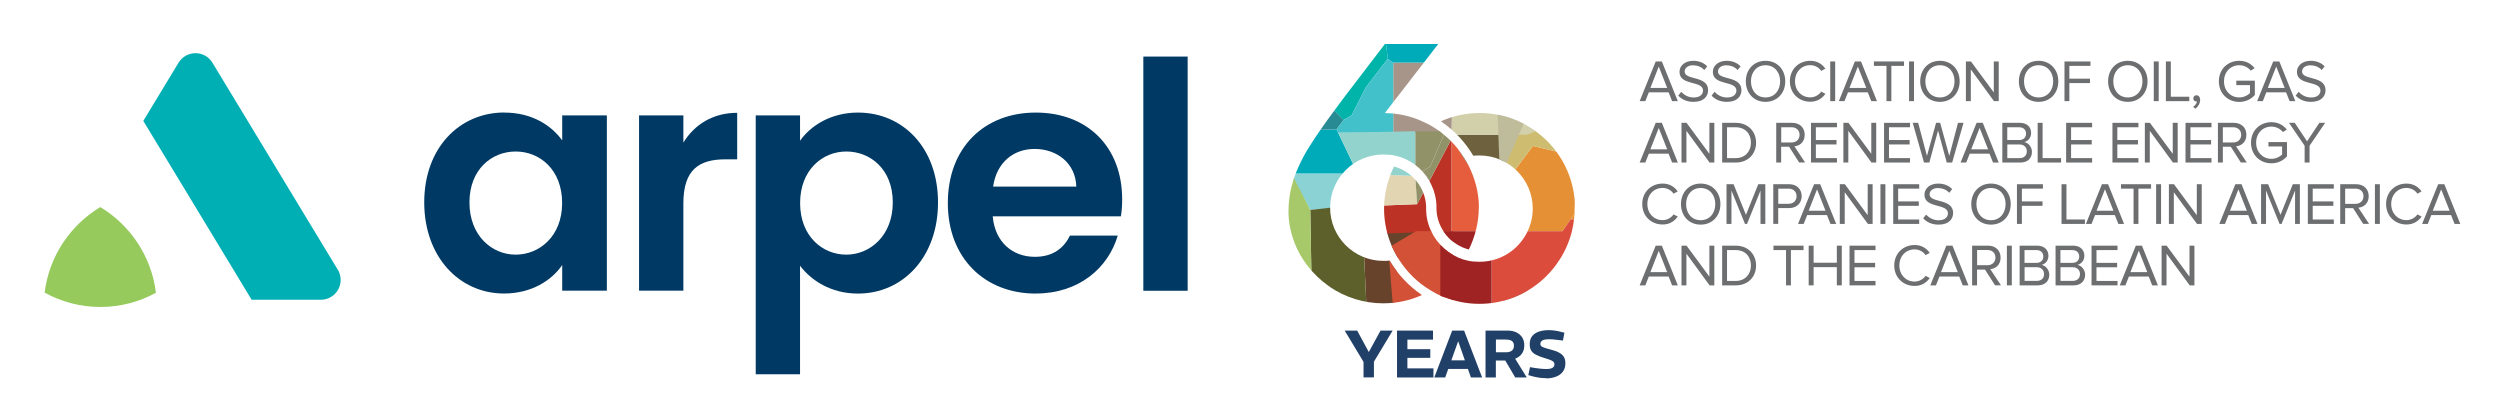
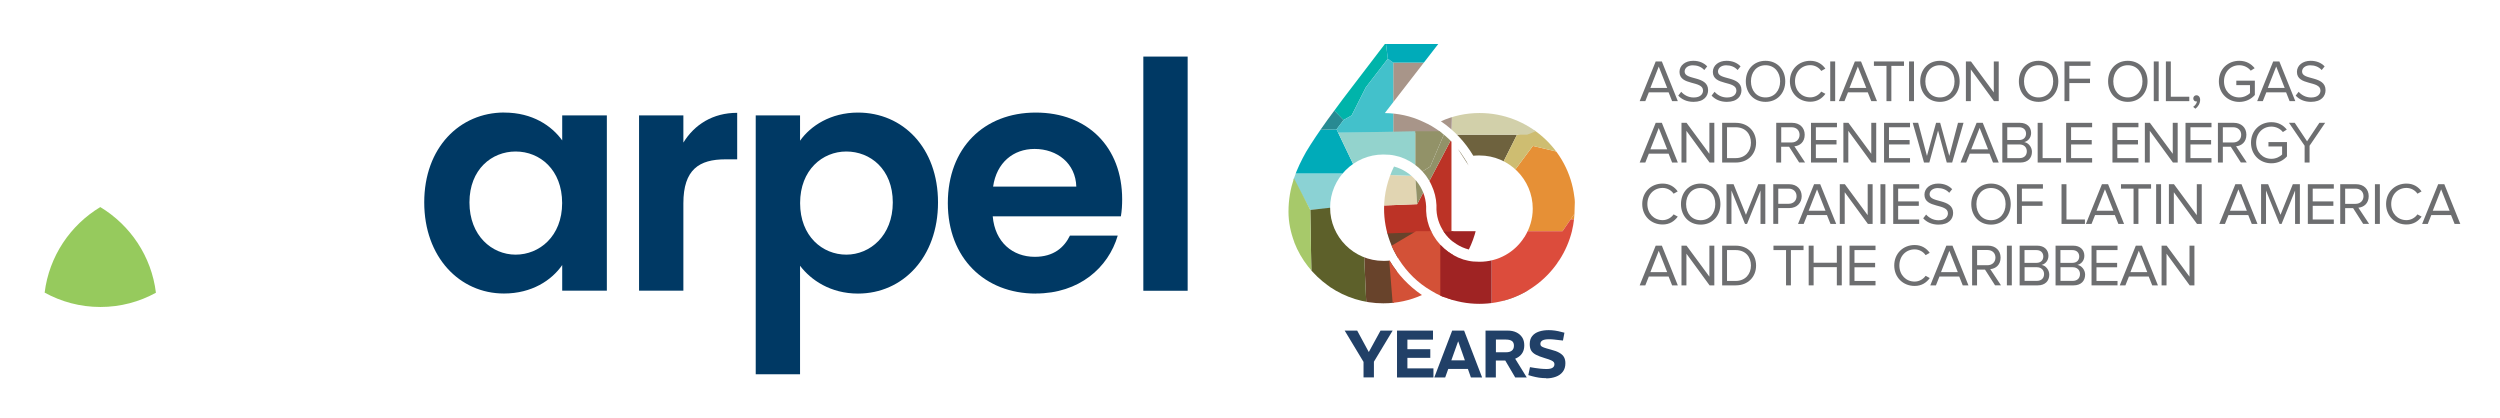
<svg xmlns="http://www.w3.org/2000/svg" id="Layer_1" version="1.1" viewBox="0 0 389.76 65.2">
  <defs>
    <style>
      .st0 {
        fill: #447e81;
      }

      .st1 {
        fill: #00afb4;
      }

      .st2 {
        fill: none;
      }

      .st3 {
        fill: #68432b;
      }

      .st4 {
        fill: #909384;
      }

      .st5 {
        fill: #dc4c3c;
      }

      .st6 {
        fill: #6d6e70;
      }

      .st7 {
        fill: #93d3cd;
      }

      .st8 {
        fill: #288a92;
      }

      .st9 {
        fill: #00b4aa;
      }

      .st10 {
        fill: #a7c96a;
      }

      .st11 {
        fill: #e69036;
      }

      .st12 {
        fill: #6e623e;
      }

      .st13 {
        fill: #d35137;
      }

      .st14 {
        fill: #96ca5d;
        fill-rule: evenodd;
      }

      .st15 {
        fill: #cebd71;
      }

      .st16 {
        fill: #a89589;
      }

      .st17 {
        fill: #bfbc9b;
      }

      .st18 {
        fill: #bc3326;
      }

      .st19 {
        fill: #d2d0aa;
      }

      .st20 {
        fill: #929268;
      }

      .st21 {
        fill: #003964;
      }

      .st22 {
        fill: #214067;
      }

      .st23 {
        fill: #e55d3c;
      }

      .st24 {
        fill: #9f2323;
      }

      .st25 {
        fill: #5d602a;
      }

      .st26 {
        fill: #8bd2d4;
      }

      .st27 {
        fill: #43c1cb;
      }

      .st28 {
        clip-path: url(#clippath);
      }

      .st29 {
        fill: #e1d5b2;
      }

      .st30 {
        fill: #00abb9;
      }
    </style>
    <clipPath id="clippath">
      <path class="st2" d="M245.45,30.7c.09.53.09,1.11.04,1.77,0,1.2-.13,2.35-.4,3.46h0v.04c-1.6,6.52-7.45,11.4-14.45,11.4-1.86,0-3.68-.35-5.37-1.02h-.04c-.18-.04-.4-.13-.58-.22-.49-.22-1.02-.49-1.51-.8-2.08-1.2-3.77-2.88-5.05-4.88-.27-.44-.53-.89-.75-1.33-.27-.53-.49-1.02-.67-1.55-.58-1.6-.89-3.28-.89-5.05,0-2.35.58-4.57,1.55-6.56,2.79.75,4.88,3.24,5.01,6.21v.71c.04,1.11.31,2.17.75,3.1.98,2.13,2.84,3.77,5.05,4.48.49.13,1.02.27,1.55.31.31,0,.67.04.98.04,2.93,0,5.5-1.51,6.96-3.81l.04-.04c.8-1.29,1.29-2.79,1.29-4.43,0-4.57-3.72-8.29-8.29-8.29-.31,0-.67,0-.98.04-1.29-2.17-3.02-3.99-5.05-5.37,1.86-.84,3.9-1.29,6.03-1.29,7.58,0,13.88,5.68,14.77,13.04v.04h0ZM207.05,44.53s-.02-.02-.03-.03c.01.02.03.03.03.03ZM230.55,32.34c0,2.35-.58,4.57-1.55,6.56-2.79-.71-4.92-3.24-5.05-6.21v-.71c-.04-1.06-.31-2.13-.75-3.06-.93-2.13-2.79-3.77-5.01-4.48-.49-.13-1.02-.27-1.55-.31-.31,0-.62-.04-.98-.04-4.57,0-8.29,3.72-8.29,8.29s3.72,8.29,8.29,8.29c.31,0,.67,0,.98-.04,1.29,2.17,3.02,3.99,5.05,5.37-1.86.84-3.9,1.29-6.03,1.29-3.06,0-5.9-.93-8.29-2.53-.13-.09-.22-.18-.35-.27,0,.01,0,.01.01.02-2.33-1.68-4.18-3.98-5.24-6.71v-.04c-.56-1.49-.91-3.08-.91-4.75,0-3.85,1.3-6.75,2.74-9.32.43-.71.92-1.49,1.49-2.34,1.14-1.7,2.55-3.66,4.24-5.9h0s6.56-8.59,6.56-8.59h8.32s-8.14,10.52-8.14,10.52c-.06.08-.12.16-.18.25,2.09.03,4.05.47,5.8,1.28.31.13.58.27.84.4h.04c.18.13.4.22.62.35,2.04,1.2,3.77,2.88,5.01,4.88.09.09.13.22.22.35l.18.27c.13.22.22.44.35.67.98,2,1.6,4.17,1.6,6.52Z" />
    </clipPath>
  </defs>
  <g>
    <g>
      <path class="st6" d="M260.69,15.77l-.55-1.38h-3.08l-.55,1.38h-.88l2.5-6.19h.96l2.49,6.19h-.88ZM258.61,10.37l-1.31,3.34h2.62l-1.32-3.34Z" />
-       <path class="st6" d="M261.65,14.9l.46-.59c.4.46,1.07.89,1.94.89,1.1,0,1.46-.59,1.46-1.08,0-1.6-3.67-.71-3.67-2.91,0-1.02.91-1.73,2.13-1.73.94,0,1.67.32,2.19.87l-.46.57c-.46-.52-1.11-.74-1.79-.74-.73,0-1.27.4-1.27.98,0,1.39,3.66.59,3.66,2.9,0,.89-.61,1.82-2.28,1.82-1.07,0-1.86-.41-2.38-.98Z" />
+       <path class="st6" d="M261.65,14.9l.46-.59c.4.46,1.07.89,1.94.89,1.1,0,1.46-.59,1.46-1.08,0-1.6-3.67-.71-3.67-2.91,0-1.02.91-1.73,2.13-1.73.94,0,1.67.32,2.19.87l-.46.57c-.46-.52-1.11-.74-1.79-.74-.73,0-1.27.4-1.27.98,0,1.39,3.66.59,3.66,2.9,0,.89-.61,1.82-2.28,1.82-1.07,0-1.86-.41-2.38-.98" />
      <path class="st6" d="M266.85,14.9l.46-.59c.4.46,1.07.89,1.94.89,1.1,0,1.46-.59,1.46-1.08,0-1.6-3.67-.71-3.67-2.91,0-1.02.91-1.73,2.13-1.73.94,0,1.67.32,2.19.87l-.46.57c-.46-.52-1.11-.74-1.79-.74-.73,0-1.27.4-1.27.98,0,1.39,3.66.59,3.66,2.9,0,.89-.61,1.82-2.28,1.82-1.07,0-1.86-.41-2.38-.98Z" />
      <path class="st6" d="M272.18,12.68c0-1.83,1.24-3.2,3.07-3.2s3.08,1.37,3.08,3.2-1.25,3.2-3.08,3.2-3.07-1.37-3.07-3.2ZM277.53,12.68c0-1.45-.9-2.51-2.28-2.51s-2.27,1.07-2.27,2.51.88,2.51,2.27,2.51,2.28-1.08,2.28-2.51Z" />
      <path class="st6" d="M279.05,12.68c0-1.9,1.4-3.2,3.18-3.2,1.09,0,1.86.52,2.35,1.22l-.64.36c-.35-.53-1-.9-1.71-.9-1.35,0-2.38,1.03-2.38,2.51s1.03,2.51,2.38,2.51c.71,0,1.35-.38,1.71-.9l.65.35c-.52.71-1.26,1.23-2.36,1.23-1.78,0-3.18-1.3-3.18-3.2Z" />
      <path class="st6" d="M285.34,15.77v-6.19h.77v6.19h-.77Z" />
      <path class="st6" d="M291.74,15.77l-.55-1.38h-3.08l-.55,1.38h-.88l2.5-6.19h.96l2.49,6.19h-.88ZM289.65,10.37l-1.31,3.34h2.62l-1.32-3.34Z" />
      <path class="st6" d="M294.11,15.77v-5.5h-1.96v-.69h4.69v.69h-1.97v5.5h-.77Z" />
      <path class="st6" d="M297.63,15.77v-6.19h.77v6.19h-.77Z" />
      <path class="st6" d="M299.37,12.68c0-1.83,1.24-3.2,3.07-3.2s3.08,1.37,3.08,3.2-1.25,3.2-3.08,3.2-3.07-1.37-3.07-3.2ZM304.72,12.68c0-1.45-.9-2.51-2.28-2.51s-2.27,1.07-2.27,2.51.88,2.51,2.27,2.51,2.28-1.08,2.28-2.51Z" />
      <path class="st6" d="M310.87,15.77l-3.61-4.94v4.94h-.77v-6.19h.79l3.56,4.83v-4.83h.77v6.19h-.74Z" />
      <path class="st6" d="M314.75,12.68c0-1.83,1.24-3.2,3.07-3.2s3.08,1.37,3.08,3.2-1.25,3.2-3.08,3.2-3.07-1.37-3.07-3.2ZM320.1,12.68c0-1.45-.9-2.51-2.28-2.51s-2.27,1.07-2.27,2.51.88,2.51,2.27,2.51,2.28-1.08,2.28-2.51Z" />
      <path class="st6" d="M321.86,15.77v-6.19h4.05v.69h-3.29v1.99h3.22v.69h-3.22v2.82h-.77Z" />
      <path class="st6" d="M328.66,12.68c0-1.83,1.24-3.2,3.07-3.2s3.08,1.37,3.08,3.2-1.25,3.2-3.08,3.2-3.07-1.37-3.07-3.2ZM334.02,12.68c0-1.45-.9-2.51-2.28-2.51s-2.27,1.07-2.27,2.51.88,2.51,2.27,2.51,2.28-1.08,2.28-2.51Z" />
      <path class="st6" d="M335.78,15.77v-6.19h.77v6.19h-.77Z" />
      <path class="st6" d="M337.67,15.77v-6.19h.77v5.5h2.88v.69h-3.65Z" />
      <path class="st6" d="M342.27,16.95l-.35-.29c.3-.19.57-.56.6-.86-.02,0-.08.02-.13.02-.25,0-.45-.2-.45-.47s.21-.5.49-.5c.31,0,.58.26.58.71,0,.57-.32,1.09-.75,1.4Z" />
      <path class="st6" d="M345.93,12.68c0-1.93,1.42-3.2,3.18-3.2,1.1,0,1.86.48,2.4,1.15l-.61.39c-.39-.5-1.05-.85-1.79-.85-1.35,0-2.38,1.03-2.38,2.51s1.03,2.51,2.38,2.51c.74,0,1.35-.35,1.67-.67v-1.25h-2.13v-.69h2.89v2.23c-.58.65-1.42,1.08-2.43,1.08-1.76,0-3.18-1.29-3.18-3.21Z" />
      <path class="st6" d="M356.96,15.77l-.55-1.38h-3.08l-.55,1.38h-.88l2.5-6.19h.96l2.49,6.19h-.88ZM354.87,10.37l-1.31,3.34h2.63l-1.32-3.34Z" />
      <path class="st6" d="M357.91,14.9l.46-.59c.4.46,1.07.89,1.94.89,1.1,0,1.46-.59,1.46-1.08,0-1.6-3.67-.71-3.67-2.91,0-1.02.91-1.73,2.13-1.73.94,0,1.67.32,2.19.87l-.46.57c-.46-.52-1.11-.74-1.79-.74-.73,0-1.27.4-1.27.98,0,1.39,3.66.59,3.66,2.9,0,.89-.61,1.82-2.28,1.82-1.07,0-1.86-.41-2.38-.98Z" />
      <path class="st6" d="M260.69,25.34l-.55-1.38h-3.08l-.55,1.38h-.88l2.5-6.19h.96l2.49,6.19h-.88ZM258.61,19.94l-1.31,3.34h2.62l-1.32-3.34Z" />
      <path class="st6" d="M266.53,25.34l-3.61-4.94v4.94h-.77v-6.19h.79l3.56,4.83v-4.83h.77v6.19h-.74Z" />
      <path class="st6" d="M268.49,25.34v-6.19h2.12c1.93,0,3.17,1.35,3.17,3.1s-1.24,3.09-3.17,3.09h-2.12ZM272.98,22.25c0-1.34-.84-2.41-2.38-2.41h-1.35v4.81h1.35c1.5,0,2.38-1.08,2.38-2.4Z" />
      <path class="st6" d="M280.5,25.34l-1.57-2.46h-1.24v2.46h-.77v-6.19h2.49c1.13,0,1.95.72,1.95,1.86s-.77,1.73-1.61,1.8l1.67,2.52h-.91ZM280.56,21.02c0-.71-.51-1.18-1.24-1.18h-1.62v2.37h1.62c.73,0,1.24-.49,1.24-1.19Z" />
      <path class="st6" d="M282.34,25.34v-6.19h4.05v.69h-3.29v1.99h3.22v.69h-3.22v2.13h3.29v.69h-4.05Z" />
      <path class="st6" d="M291.77,25.34l-3.61-4.94v4.94h-.77v-6.19h.79l3.56,4.83v-4.83h.77v6.19h-.74Z" />
      <path class="st6" d="M293.73,25.34v-6.19h4.05v.69h-3.28v1.99h3.22v.69h-3.22v2.13h3.28v.69h-4.05Z" />
      <path class="st6" d="M303.51,25.34l-1.36-4.99-1.36,4.99h-.83l-1.76-6.19h.85l1.37,5.16,1.42-5.16h.64l1.42,5.16,1.36-5.16h.86l-1.77,6.19h-.83Z" />
      <path class="st6" d="M310.72,25.34l-.55-1.38h-3.08l-.55,1.38h-.88l2.5-6.19h.96l2.49,6.19h-.88ZM308.63,19.94l-1.31,3.34h2.63l-1.32-3.34Z" />
      <path class="st6" d="M312.17,25.34v-6.19h2.75c1.08,0,1.74.65,1.74,1.58,0,.78-.52,1.3-1.08,1.42.66.1,1.21.78,1.21,1.52,0,.99-.66,1.67-1.79,1.67h-2.82ZM315.87,20.84c0-.56-.37-1-1.07-1h-1.86v1.99h1.86c.7,0,1.07-.43,1.07-.99ZM315.99,23.59c0-.57-.39-1.07-1.14-1.07h-1.9v2.13h1.9c.71,0,1.14-.41,1.14-1.07Z" />
      <path class="st6" d="M317.68,25.34v-6.19h.77v5.5h2.88v.69h-3.65Z" />
      <path class="st6" d="M322.12,25.34v-6.19h4.05v.69h-3.28v1.99h3.22v.69h-3.22v2.13h3.28v.69h-4.05Z" />
      <path class="st6" d="M329.34,25.34v-6.19h4.05v.69h-3.29v1.99h3.22v.69h-3.22v2.13h3.29v.69h-4.05Z" />
      <path class="st6" d="M338.77,25.34l-3.61-4.94v4.94h-.77v-6.19h.79l3.56,4.83v-4.83h.77v6.19h-.74Z" />
      <path class="st6" d="M340.73,25.34v-6.19h4.05v.69h-3.28v1.99h3.22v.69h-3.22v2.13h3.28v.69h-4.05Z" />
      <path class="st6" d="M349.36,25.34l-1.57-2.46h-1.24v2.46h-.77v-6.19h2.49c1.13,0,1.95.72,1.95,1.86s-.77,1.73-1.61,1.8l1.67,2.52h-.91ZM349.41,21.02c0-.71-.51-1.18-1.24-1.18h-1.62v2.37h1.62c.73,0,1.24-.49,1.24-1.19Z" />
      <path class="st6" d="M350.94,22.25c0-1.93,1.42-3.2,3.18-3.2,1.1,0,1.86.48,2.4,1.15l-.61.39c-.39-.5-1.05-.85-1.79-.85-1.35,0-2.38,1.03-2.38,2.51s1.03,2.51,2.38,2.51c.74,0,1.35-.35,1.67-.67v-1.25h-2.13v-.69h2.89v2.23c-.58.65-1.42,1.08-2.43,1.08-1.76,0-3.18-1.29-3.18-3.21Z" />
      <path class="st6" d="M359.3,25.34v-2.62l-2.44-3.57h.9l1.92,2.88,1.92-2.88h.9l-2.43,3.57v2.62h-.77Z" />
      <path class="st6" d="M256.03,31.82c0-1.9,1.4-3.2,3.18-3.2,1.09,0,1.86.52,2.35,1.22l-.64.36c-.35-.53-1-.9-1.71-.9-1.35,0-2.38,1.03-2.38,2.51s1.03,2.51,2.38,2.51c.71,0,1.35-.38,1.71-.9l.65.35c-.52.71-1.26,1.23-2.36,1.23-1.78,0-3.18-1.3-3.18-3.2Z" />
      <path class="st6" d="M262.07,31.82c0-1.83,1.24-3.2,3.07-3.2s3.08,1.37,3.08,3.2-1.25,3.2-3.08,3.2-3.07-1.37-3.07-3.2ZM267.42,31.82c0-1.45-.9-2.51-2.28-2.51s-2.27,1.07-2.27,2.51.88,2.51,2.27,2.51,2.28-1.08,2.28-2.51Z" />
      <path class="st6" d="M274.47,34.91v-5.2l-2.1,5.2h-.32l-2.11-5.2v5.2h-.77v-6.19h1.1l1.93,4.77,1.92-4.77h1.1v6.19h-.77Z" />
      <path class="st6" d="M276.46,34.91v-6.19h2.49c1.24,0,1.94.85,1.94,1.86s-.71,1.86-1.94,1.86h-1.72v2.46h-.77ZM280.09,30.59c0-.7-.5-1.18-1.23-1.18h-1.62v2.36h1.62c.73,0,1.23-.48,1.23-1.18Z" />
      <path class="st6" d="M285.38,34.91l-.55-1.38h-3.08l-.55,1.38h-.88l2.5-6.19h.96l2.49,6.19h-.88ZM283.29,29.51l-1.31,3.34h2.62l-1.32-3.34Z" />
      <path class="st6" d="M291.21,34.91l-3.61-4.94v4.94h-.77v-6.19h.79l3.56,4.83v-4.83h.77v6.19h-.74Z" />
      <path class="st6" d="M293.17,34.91v-6.19h.77v6.19h-.77Z" />
      <path class="st6" d="M295.16,34.91v-6.19h4.05v.69h-3.28v1.99h3.22v.69h-3.22v2.13h3.28v.69h-4.05Z" />
      <path class="st6" d="M299.83,34.04l.46-.59c.4.46,1.07.89,1.94.89,1.1,0,1.46-.59,1.46-1.08,0-1.6-3.66-.71-3.66-2.91,0-1.02.91-1.73,2.13-1.73.94,0,1.67.32,2.19.87l-.46.57c-.46-.52-1.11-.74-1.79-.74-.73,0-1.27.4-1.27.98,0,1.39,3.67.59,3.67,2.9,0,.89-.61,1.82-2.28,1.82-1.07,0-1.87-.41-2.38-.98Z" />
      <path class="st6" d="M307.33,31.82c0-1.83,1.24-3.2,3.07-3.2s3.08,1.37,3.08,3.2-1.25,3.2-3.08,3.2-3.07-1.37-3.07-3.2ZM312.68,31.82c0-1.45-.9-2.51-2.28-2.51s-2.27,1.07-2.27,2.51.88,2.51,2.27,2.51,2.28-1.08,2.28-2.51Z" />
      <path class="st6" d="M314.45,34.91v-6.19h4.05v.69h-3.28v1.99h3.22v.69h-3.22v2.82h-.77Z" />
      <path class="st6" d="M321.4,34.91v-6.19h.77v5.5h2.88v.69h-3.65Z" />
      <path class="st6" d="M330.26,34.91l-.55-1.38h-3.08l-.55,1.38h-.88l2.5-6.19h.96l2.49,6.19h-.88ZM328.17,29.51l-1.31,3.34h2.63l-1.32-3.34Z" />
      <path class="st6" d="M332.63,34.91v-5.5h-1.96v-.69h4.69v.69h-1.97v5.5h-.77Z" />
      <path class="st6" d="M336.15,34.91v-6.19h.77v6.19h-.77Z" />
      <path class="st6" d="M342.52,34.91l-3.61-4.94v4.94h-.77v-6.19h.79l3.56,4.83v-4.83h.77v6.19h-.74Z" />
      <path class="st6" d="M351.06,34.91l-.55-1.38h-3.08l-.55,1.38h-.88l2.5-6.19h.96l2.49,6.19h-.88ZM348.98,29.51l-1.31,3.34h2.62l-1.32-3.34Z" />
      <path class="st6" d="M357.81,34.91v-5.2l-2.1,5.2h-.32l-2.11-5.2v5.2h-.77v-6.19h1.1l1.93,4.77,1.92-4.77h1.1v6.19h-.77Z" />
      <path class="st6" d="M359.8,34.91v-6.19h4.05v.69h-3.29v1.99h3.22v.69h-3.22v2.13h3.29v.69h-4.05Z" />
      <path class="st6" d="M368.43,34.91l-1.57-2.46h-1.24v2.46h-.77v-6.19h2.49c1.13,0,1.95.72,1.95,1.86s-.77,1.73-1.61,1.8l1.67,2.52h-.91ZM368.48,30.59c0-.71-.51-1.18-1.24-1.18h-1.62v2.37h1.62c.73,0,1.24-.49,1.24-1.19Z" />
      <path class="st6" d="M370.26,34.91v-6.19h.77v6.19h-.77Z" />
      <path class="st6" d="M372,31.82c0-1.9,1.4-3.2,3.18-3.2,1.09,0,1.86.52,2.35,1.22l-.64.36c-.35-.53-1-.9-1.71-.9-1.35,0-2.38,1.03-2.38,2.51s1.03,2.51,2.38,2.51c.71,0,1.35-.38,1.71-.9l.65.35c-.52.71-1.26,1.23-2.36,1.23-1.78,0-3.18-1.3-3.18-3.2Z" />
      <path class="st6" d="M382.68,34.91l-.55-1.38h-3.08l-.55,1.38h-.88l2.5-6.19h.96l2.49,6.19h-.88ZM380.59,29.51l-1.31,3.34h2.62l-1.32-3.34Z" />
      <path class="st6" d="M260.69,44.49l-.55-1.38h-3.08l-.55,1.38h-.88l2.5-6.19h.96l2.49,6.19h-.88ZM258.61,39.09l-1.31,3.34h2.62l-1.32-3.34Z" />
      <path class="st6" d="M266.53,44.49l-3.61-4.94v4.94h-.77v-6.19h.79l3.56,4.83v-4.83h.77v6.19h-.74Z" />
      <path class="st6" d="M268.49,44.49v-6.19h2.12c1.93,0,3.17,1.35,3.17,3.1s-1.24,3.09-3.17,3.09h-2.12ZM272.98,41.4c0-1.34-.84-2.41-2.38-2.41h-1.35v4.81h1.35c1.5,0,2.38-1.08,2.38-2.4Z" />
      <path class="st6" d="M278.45,44.49v-5.5h-1.96v-.69h4.69v.69h-1.97v5.5h-.77Z" />
      <path class="st6" d="M286.37,44.49v-2.84h-3.62v2.84h-.77v-6.19h.77v2.66h3.62v-2.66h.77v6.19h-.77Z" />
      <path class="st6" d="M288.35,44.49v-6.19h4.05v.69h-3.28v1.99h3.22v.69h-3.22v2.13h3.28v.69h-4.05Z" />
      <path class="st6" d="M295.32,41.4c0-1.9,1.4-3.2,3.18-3.2,1.09,0,1.86.52,2.35,1.22l-.64.36c-.35-.53-1-.9-1.71-.9-1.35,0-2.38,1.03-2.38,2.51s1.03,2.51,2.38,2.51c.71,0,1.35-.38,1.71-.9l.65.35c-.52.71-1.26,1.23-2.36,1.23-1.78,0-3.18-1.3-3.18-3.2Z" />
      <path class="st6" d="M306,44.49l-.55-1.38h-3.08l-.55,1.38h-.88l2.5-6.19h.96l2.49,6.19h-.88ZM303.92,39.09l-1.31,3.34h2.62l-1.32-3.34Z" />
      <path class="st6" d="M311.04,44.49l-1.57-2.46h-1.24v2.46h-.77v-6.19h2.49c1.13,0,1.95.72,1.95,1.86s-.77,1.73-1.61,1.8l1.67,2.52h-.91ZM311.1,40.16c0-.71-.51-1.18-1.24-1.18h-1.62v2.37h1.62c.73,0,1.24-.49,1.24-1.19Z" />
      <path class="st6" d="M312.88,44.49v-6.19h.77v6.19h-.77Z" />
      <path class="st6" d="M314.87,44.49v-6.19h2.75c1.08,0,1.74.65,1.74,1.58,0,.78-.52,1.3-1.08,1.42.66.1,1.21.78,1.21,1.52,0,.99-.66,1.67-1.79,1.67h-2.82ZM318.56,39.99c0-.56-.37-1-1.07-1h-1.86v1.99h1.86c.7,0,1.07-.43,1.07-.99ZM318.68,42.73c0-.57-.39-1.07-1.14-1.07h-1.9v2.13h1.9c.71,0,1.14-.41,1.14-1.07Z" />
      <path class="st6" d="M320.47,44.49v-6.19h2.76c1.08,0,1.73.65,1.73,1.58,0,.78-.52,1.3-1.09,1.42.66.1,1.21.78,1.21,1.52,0,.99-.66,1.67-1.79,1.67h-2.82ZM324.16,39.99c0-.56-.37-1-1.07-1h-1.86v1.99h1.86c.7,0,1.07-.43,1.07-.99ZM324.28,42.73c0-.57-.39-1.07-1.14-1.07h-1.9v2.13h1.9c.71,0,1.14-.41,1.14-1.07Z" />
      <path class="st6" d="M326.08,44.49v-6.19h4.05v.69h-3.28v1.99h3.22v.69h-3.22v2.13h3.28v.69h-4.05Z" />
      <path class="st6" d="M335.54,44.49l-.55-1.38h-3.08l-.55,1.38h-.88l2.5-6.19h.96l2.49,6.19h-.88ZM333.45,39.09l-1.31,3.34h2.63l-1.32-3.34Z" />
      <path class="st6" d="M341.38,44.49l-3.61-4.94v4.94h-.77v-6.19h.79l3.56,4.83v-4.83h.77v6.19h-.74Z" />
    </g>
    <g>
      <g>
-         <path class="st1" d="M52.66,42.05l-10.51-17.36c-2.22-3.66-8.98-14.81-9.06-14.96-.57-.9-1.55-1.44-2.61-1.44s-2.04.54-2.62,1.45l-5.52,9.11c1.82,3,6.55,10.81,8.34,13.76l8.55,14.12h10.79c1.71,0,3.09-1.39,3.09-3.09,0-.56-.15-1.11-.44-1.59Z" />
        <path class="st14" d="M15.64,32.28c-4.68,2.82-7.98,7.67-8.68,13.34,2.58,1.42,5.54,2.24,8.69,2.24s6.09-.81,8.66-2.22c-.69-5.68-4-10.54-8.68-13.36Z" />
      </g>
      <g>
        <path class="st21" d="M78.62,17.55c4.39,0,7.4,2.07,9.03,4.34v-3.9h6.96v27.33h-6.96v-4c-1.63,2.37-4.74,4.44-9.08,4.44-6.91,0-12.43-5.67-12.43-14.21s5.53-14.01,12.48-14.01ZM80.39,23.62c-3.7,0-7.2,2.76-7.2,7.94s3.5,8.14,7.2,8.14,7.25-2.86,7.25-8.04-3.45-8.04-7.25-8.04Z" />
        <path class="st21" d="M106.54,45.32h-6.91v-27.33h6.91v4.24c1.73-2.81,4.59-4.64,8.39-4.64v7.25h-1.83c-4.09,0-6.56,1.58-6.56,6.86v13.62Z" />
        <path class="st21" d="M133.76,17.55c7,0,12.48,5.48,12.48,14.01s-5.48,14.21-12.48,14.21c-4.29,0-7.35-2.12-9.03-4.34v16.92h-6.91V17.99h6.91v3.95c1.63-2.32,4.79-4.39,9.03-4.39ZM131.94,23.62c-3.7,0-7.2,2.86-7.2,8.04s3.5,8.04,7.2,8.04,7.25-2.96,7.25-8.14-3.5-7.94-7.25-7.94Z" />
        <path class="st21" d="M161.48,45.77c-7.94,0-13.71-5.52-13.71-14.11s5.62-14.11,13.71-14.11,13.47,5.38,13.47,13.52c0,.89-.05,1.78-.2,2.66h-19.98c.35,4.04,3.11,6.31,6.56,6.31,2.96,0,4.59-1.48,5.48-3.31h7.45c-1.48,5.03-6.02,9.03-12.78,9.03ZM154.83,29.09h12.97c-.1-3.6-2.96-5.87-6.51-5.87-3.3,0-5.92,2.12-6.46,5.87Z" />
        <path class="st21" d="M178.25,8.82h6.91v36.51h-6.91V8.82Z" />
      </g>
    </g>
  </g>
  <g class="st28">
    <polygon class="st3" points="213.06 48.36 217.21 48.36 218.11 38.65 221.68 35.82 212.52 36.52 213.06 48.36" />
    <polygon class="st4" points="232.55 47.64 250.37 47.64 250.37 34.59 245.77 39.16 245.77 36.94 242.83 40.91 242.77 43.85 237.66 45.42 232.55 47.64" />
-     <polygon class="st23" points="226.29 21.67 226.29 36.04 235.55 36.04 226.29 21.67" />
    <polygon class="st11" points="238.98 22.75 232.55 31.38 235.55 36.04 243.61 36.04 250.76 25.57 238.98 22.75" />
    <polygon class="st12" points="226.29 21.67 226.29 21 236.51 21 231.84 30.28 226.29 21.67" />
    <polygon class="st15" points="240.12 20.16 244.14 23.98 238.98 22.75 232.55 31.38 231.84 30.28 236.51 21 240.12 20.16" />
    <polygon class="st18" points="226.29 36.04 210.9 36.58 207.53 32.37 220.94 31.83 226.29 21.67 226.29 36.04" />
    <polygon class="st19" points="226.59 9.76 226.29 21 236.51 21 238.08 21 251.49 15.67 226.59 9.76" />
    <polygon class="st30" points="197.97 20.46 201.16 27.08 211.68 27.08 208.37 20.16 197.97 20.46" />
    <polygon class="st16" points="226.59 9.76 217.21 9.76 217.21 20.7 226.29 20.7 226.59 9.76" />
    <polygon class="st9" points="202.12 3.75 200.79 9.76 209.45 18.72 210.72 18 212.94 13.61 216.37 9.16 216.01 6.27 213.54 4.35 211.14 4.53 209.51 3.14 202.12 3.75" />
    <path class="st8" d="M197.13,20.16s4.57-4.63,3.67-10.4l8.66,8.96-1.08,1.44-10.4.3-.84-.3Z" />
    <polygon class="st26" points="204.28 32.73 213.66 32.12 211.68 27.08 201.16 27.08 204.28 32.73" />
    <polygon class="st29" points="220.64 27.44 220.94 31.83 213.66 32.12 211.68 27.08 220.64 27.44" />
    <polygon class="st27" points="208.63 20.7 217.21 20.7 217.21 9.76 216.37 9.16 212.94 13.61 210.72 18 209.45 18.72 208.37 20.16 208.63 20.7" />
    <polygon class="st20" points="220.64 20.46 220.64 27.44 222.98 25.96 225.33 20.46 220.64 20.46" />
    <polygon class="st20" points="220.94 31.83 220.64 27.44 222.98 25.96 225.33 20.46 226.29 20.7 226.29 21.67 220.94 31.83" />
    <polygon class="st7" points="208.63 20.7 220.64 20.46 220.64 27.44 211.68 27.08 208.63 20.7" />
    <polygon class="st5" points="232.55 47.64 232.55 36.04 243.61 36.04 244.88 34.18 245.77 34.18 245.77 36.94 242.83 40.91 242.77 43.85 237.66 47.43 232.55 47.64" />
    <polygon class="st11" points="250.37 26.14 250.37 34.59 245.77 39.16 245.77 36.94 245.77 34.18 244.88 34.18 250.37 26.14" />
    <polygon class="st13" points="226.59 48.12 226.59 36.04 220.78 36.04 216.43 38.62 217.21 48.36 226.59 48.12" />
    <polygon class="st24" points="224.55 48.12 232.55 47.64 232.55 36.04 224.55 36.04 224.55 47.64 224.55 48.12" />
    <polygon class="st30" points="216.01 6.27 220.94 5.91 225.33 5.63 224.19 8.2 224.19 9.76 217.21 9.76 216.37 9.16 216.01 6.27" />
-     <polygon class="st17" points="240.7 9.16 240.91 11.6 233.86 27.71 233.39 15.68 233.39 9.16 240.7 9.16" />
    <polygon class="st0" points="239.93 11.37 240.7 9.16 250.37 9.16 250.76 25.57 245.77 24.38 239.93 11.37" />
    <polygon class="st25" points="204.28 32.73 204.55 48.12 213.06 48.36 212.52 36.52 210.9 36.58 207.53 32.37 204.28 32.73" />
    <polygon class="st10" points="197.97 20.46 199.86 47.64 204.55 48.12 204.28 32.73 197.97 20.46" />
  </g>
  <g>
    <path class="st22" d="M212.58,58.85v-2.43l-2.94-4.88h1.95l1.79,3.31h.04l1.81-3.31h1.89l-2.92,4.85v2.45h-1.62Z" />
    <path class="st22" d="M217.8,58.85v-7.31h5.61v1.41h-3.99v1.49h3.57v1.35h-3.57v1.64h4.06v1.42h-5.68Z" />
    <path class="st22" d="M223.61,58.85l2.79-7.31h1.86l2.81,7.31h-1.75l-1.97-5.61h-.03l-2.01,5.61h-1.68ZM225.54,57.52v-1.34h3.55v1.34h-3.55Z" />
    <path class="st22" d="M231.6,58.85v-7.31h3.42c.54,0,1,.09,1.39.28s.69.45.91.79c.22.34.32.75.32,1.23,0,.42-.08.78-.24,1.08s-.38.54-.66.73c-.28.19-.61.33-.98.42-.38.09-.78.14-1.21.14h-1.34v2.64h-1.62ZM233.22,54.92h1.58c.4,0,.7-.09.91-.26.21-.17.32-.43.32-.76s-.1-.58-.31-.73c-.21-.15-.52-.23-.93-.23h-1.57v1.98ZM236.23,58.85l-1.67-2.84,1.53-.3,1.94,3.14h-1.81Z" />
    <path class="st22" d="M241.07,58.96c-.39,0-.77-.03-1.13-.08-.36-.06-.71-.13-1.04-.22l-.63-.18.26-1.24.78.13c.25.04.54.08.87.11.33.03.63.05.92.05.42,0,.74-.06.94-.19s.3-.31.3-.55c0-.12-.03-.24-.1-.33-.07-.1-.21-.19-.42-.29-.22-.1-.55-.21-.99-.34-.58-.17-1.04-.35-1.38-.53-.34-.18-.59-.4-.74-.66-.15-.26-.22-.59-.22-1,0-.52.13-.93.39-1.25.26-.32.61-.55,1.06-.7.45-.15.95-.22,1.5-.22.31,0,.64.02.98.07.34.05.67.12,1,.21l.48.12-.23,1.22-.72-.08c-.21-.03-.44-.06-.69-.08-.25-.03-.51-.04-.78-.04-.45,0-.78.06-1,.18-.22.12-.33.31-.33.56,0,.13.04.23.11.31.08.08.23.17.46.25s.58.19,1.05.31c.58.15,1.03.31,1.36.51.33.19.57.42.71.68.14.26.21.57.21.93,0,.54-.13.98-.4,1.33-.26.35-.62.61-1.08.78s-.96.26-1.51.26Z" />
  </g>
</svg>